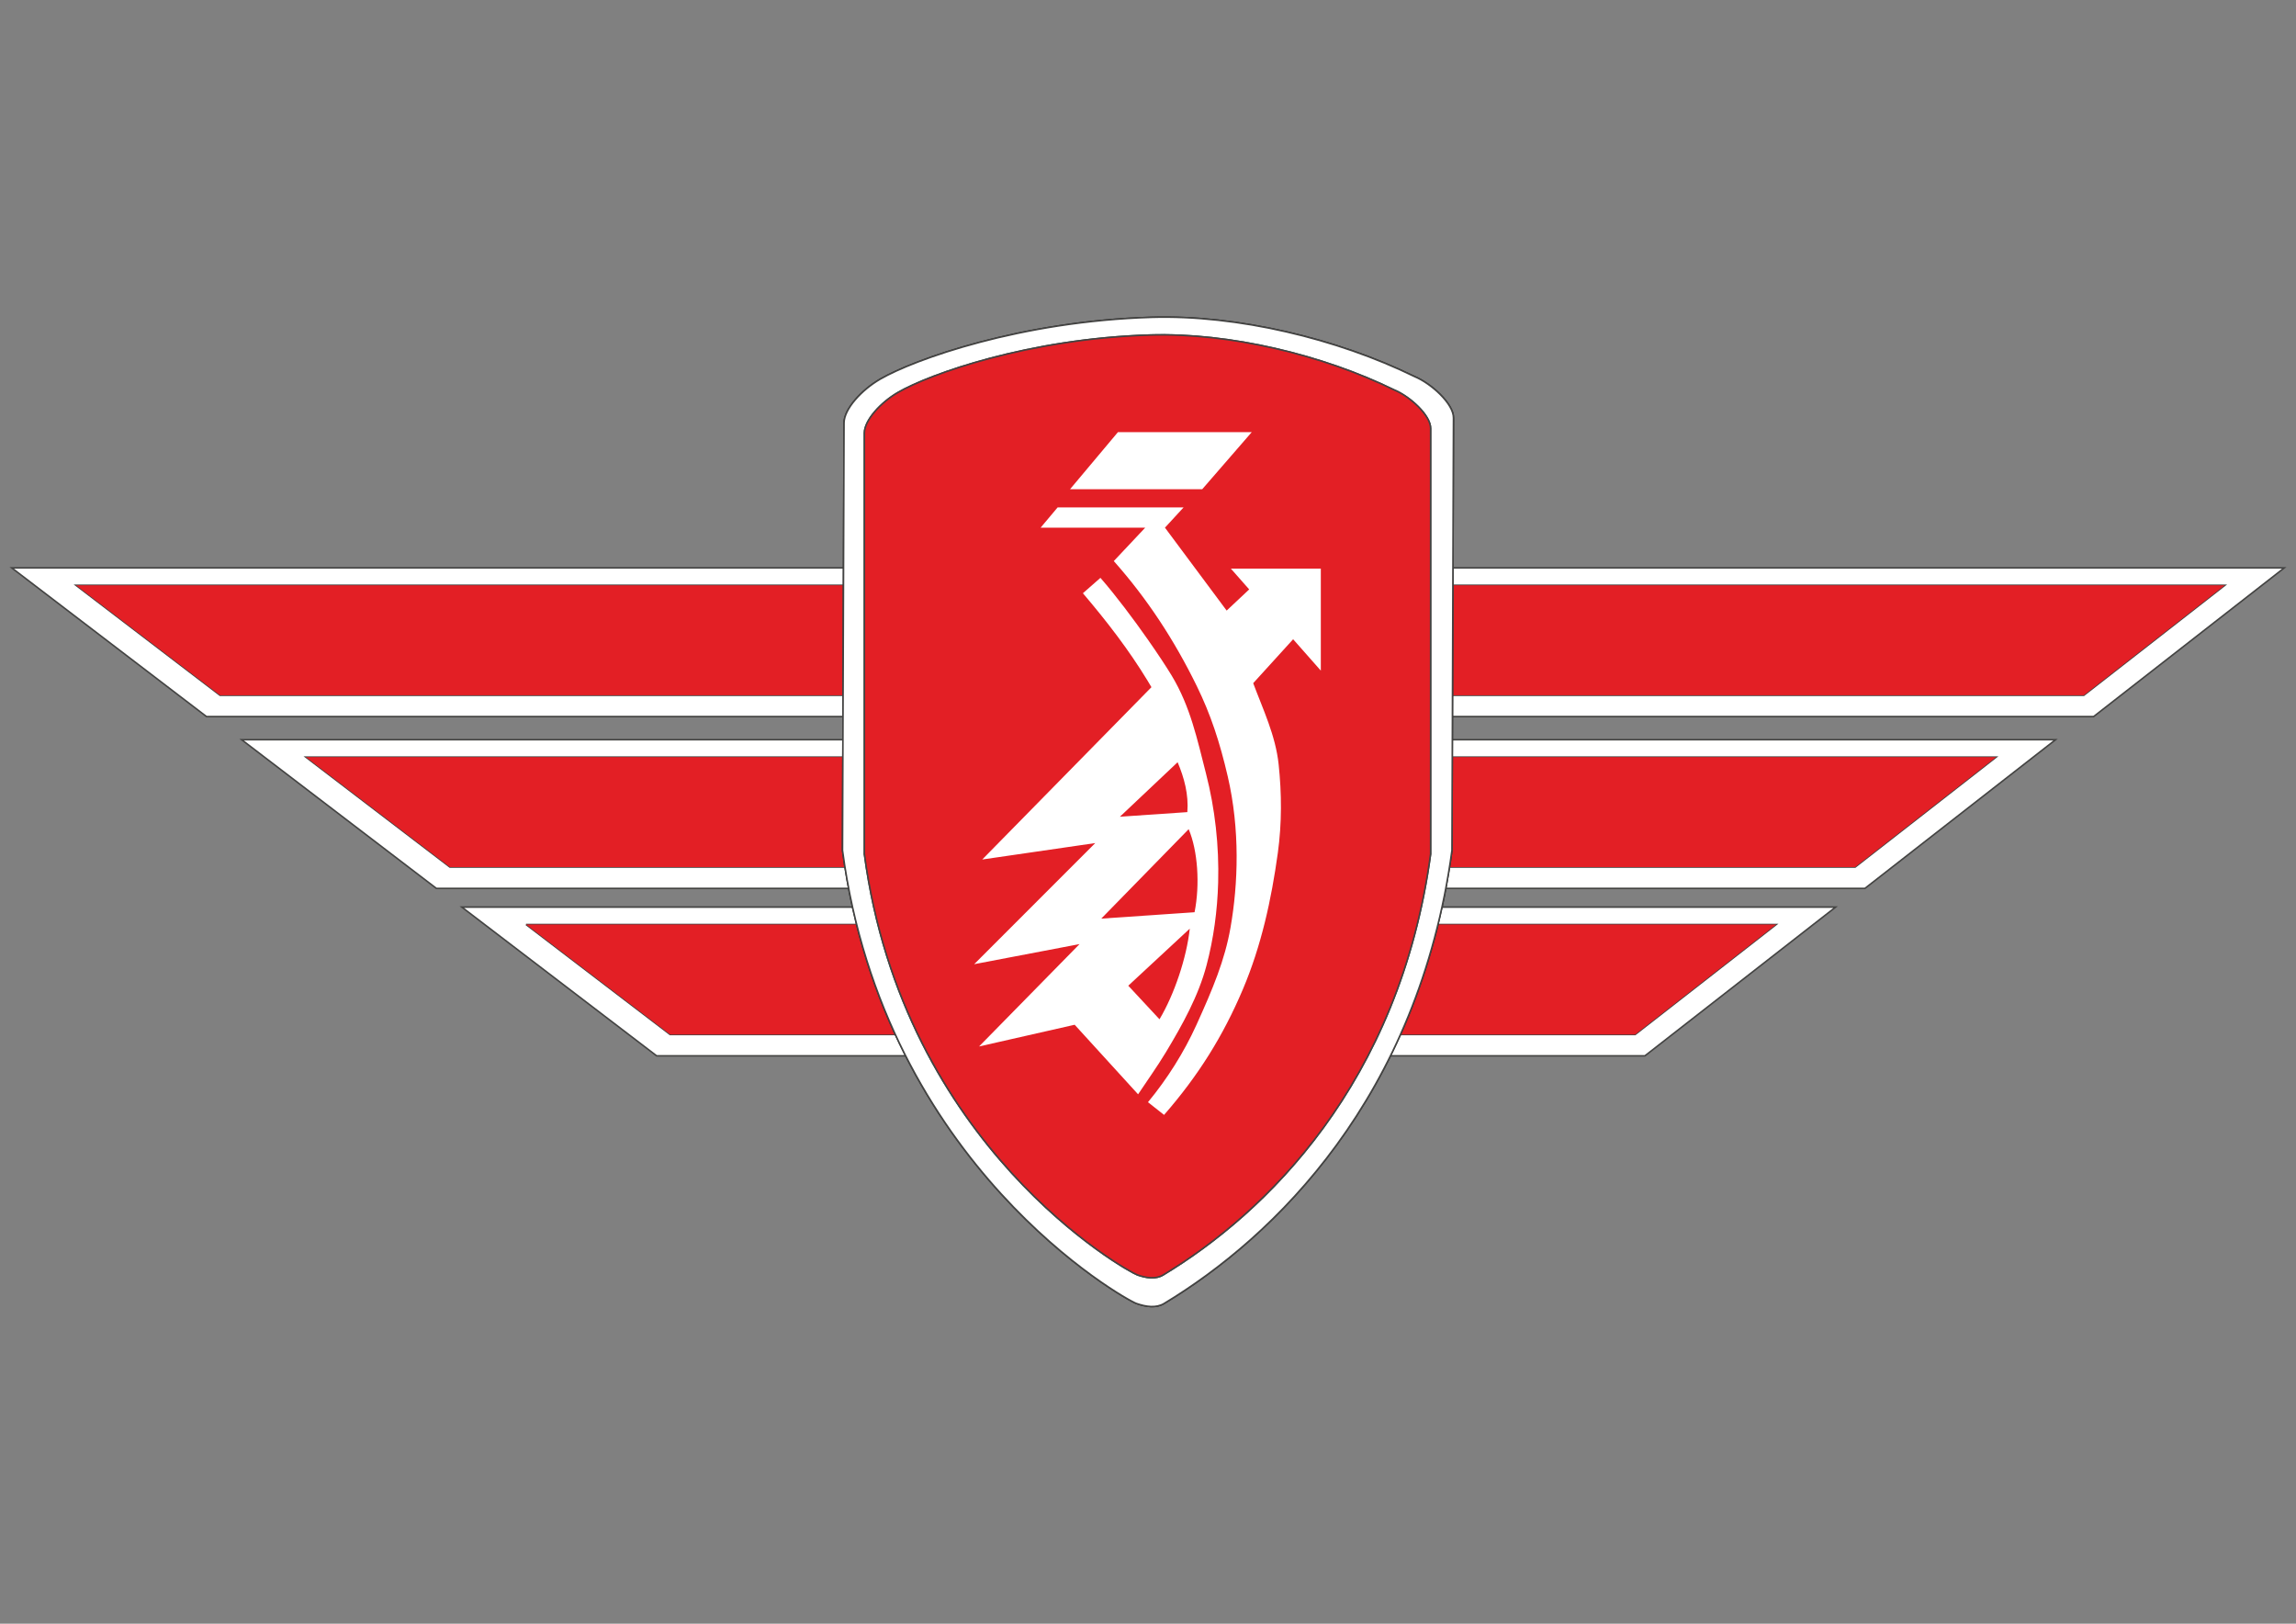
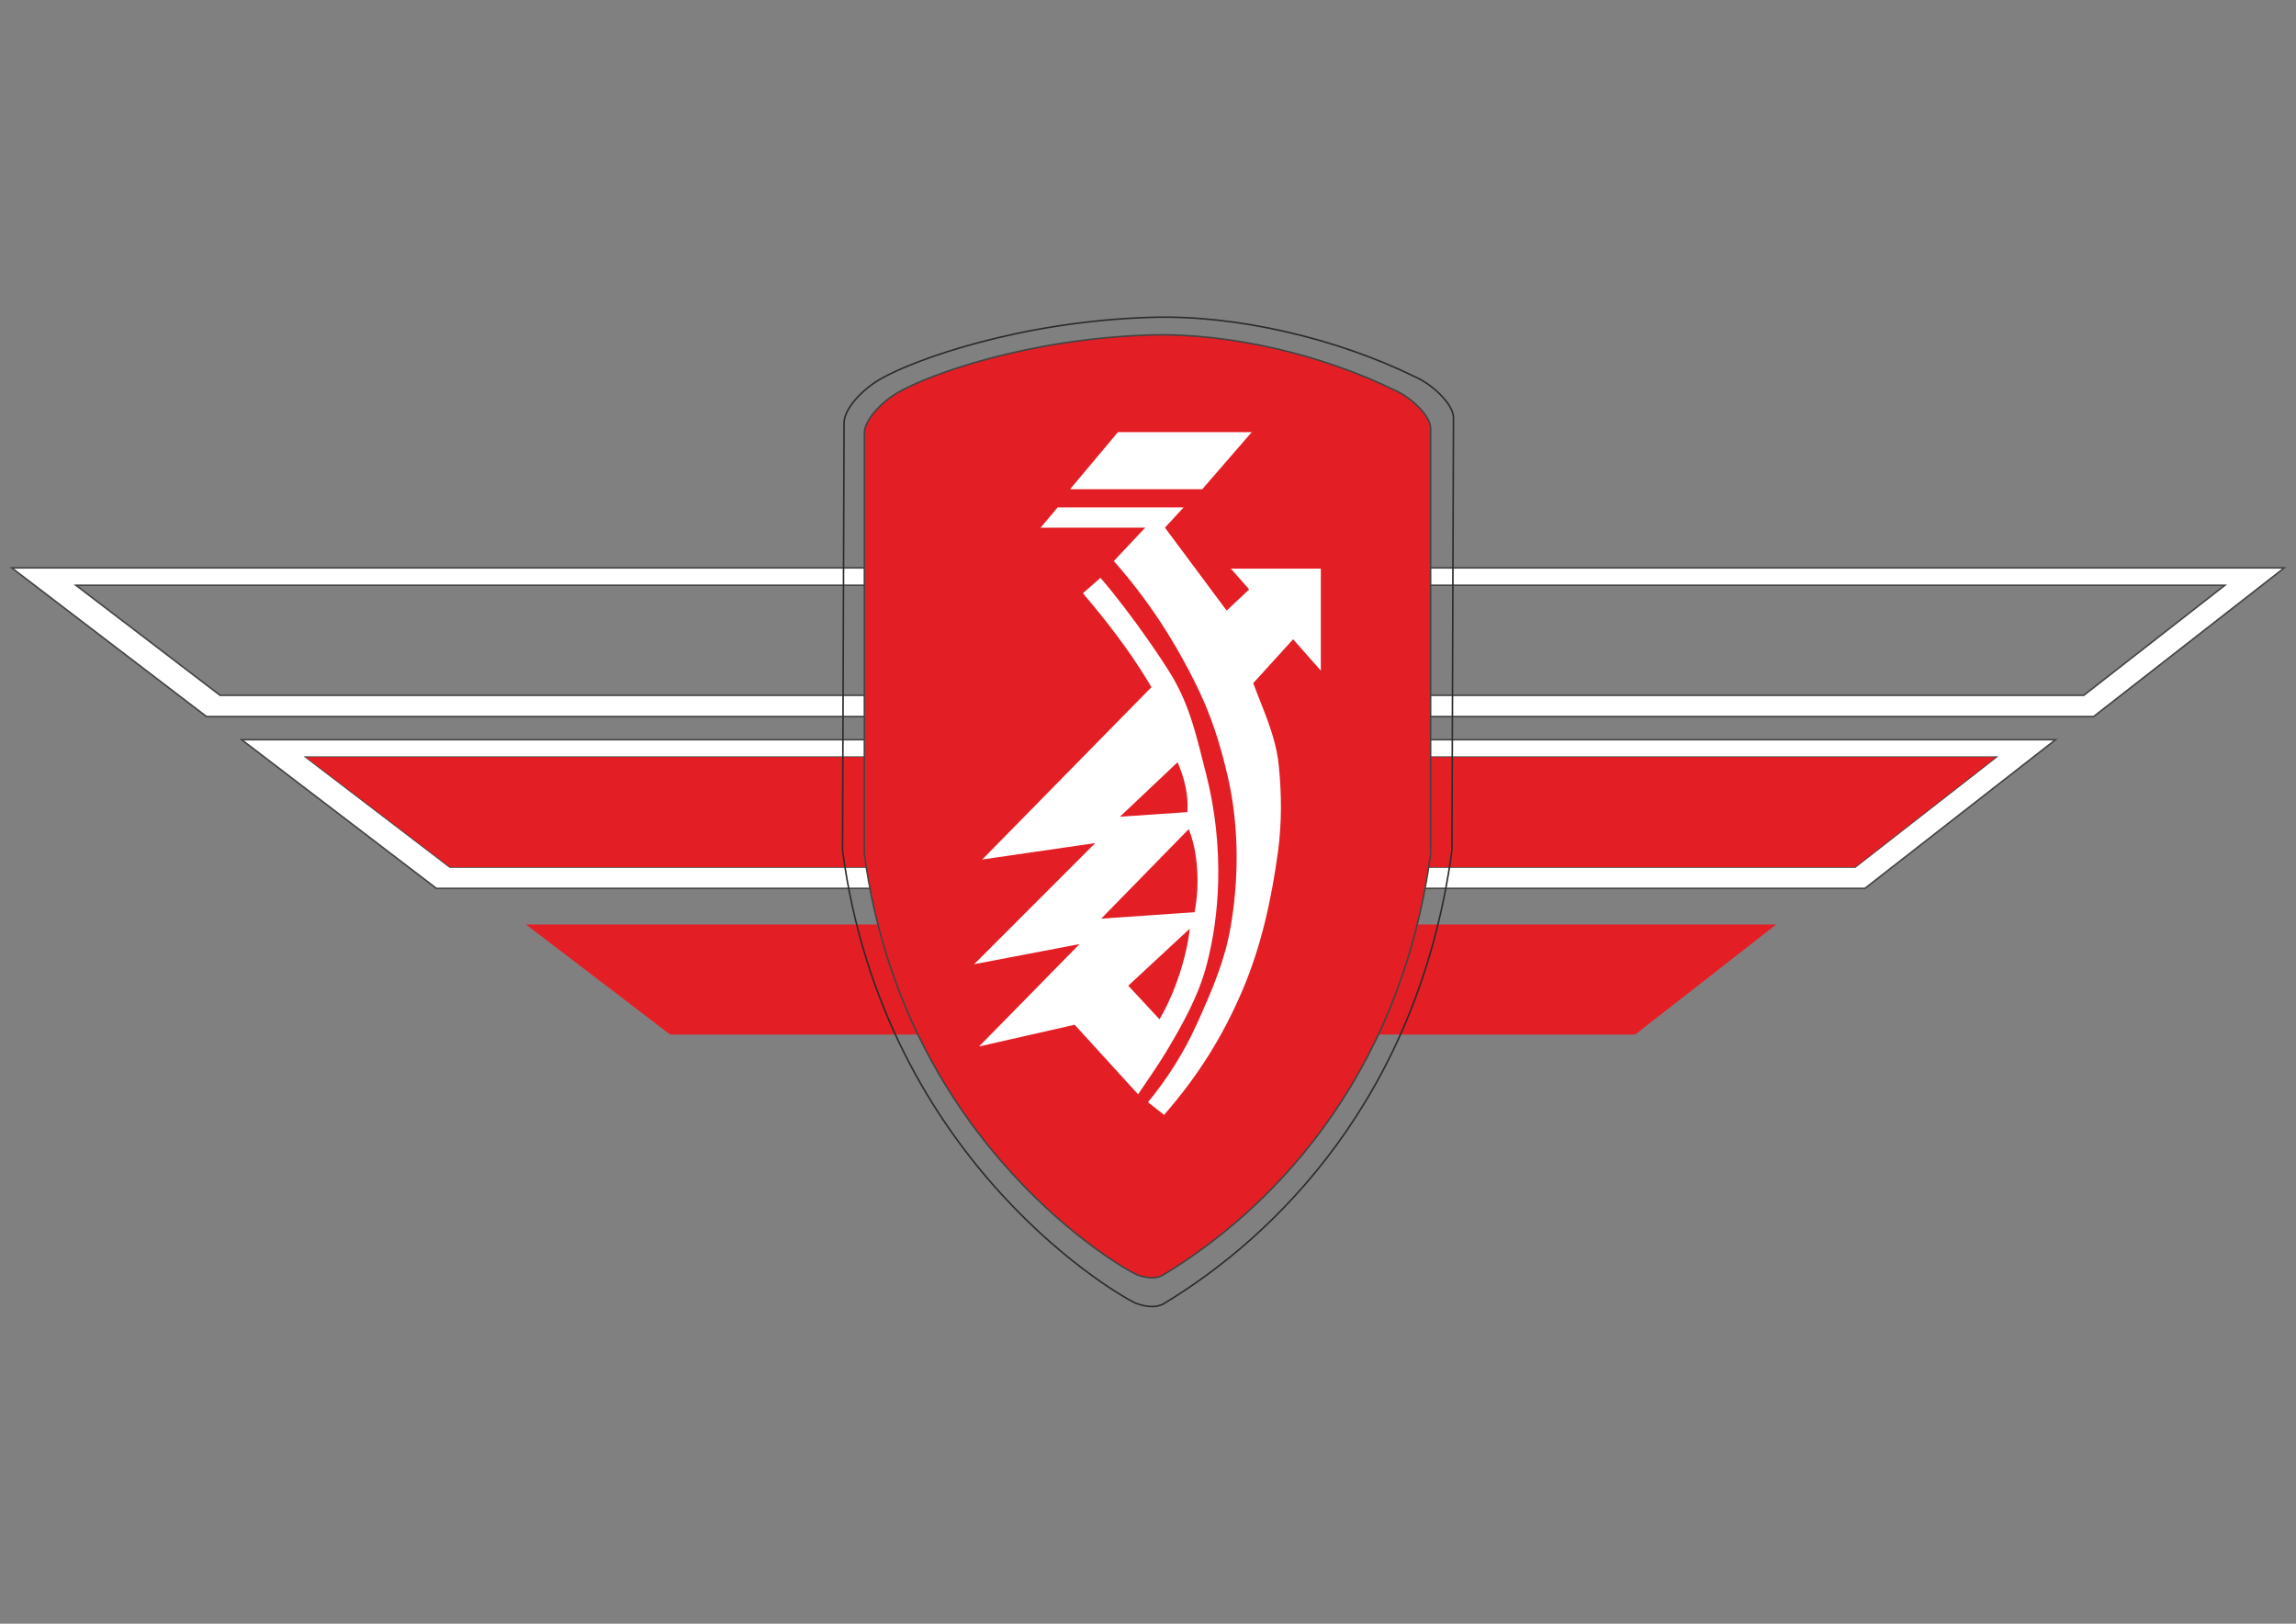
<svg xmlns="http://www.w3.org/2000/svg" xml:space="preserve" width="297mm" height="210mm" version="1.1" style="shape-rendering:geometricPrecision; text-rendering:geometricPrecision; image-rendering:optimizeQuality; fill-rule:evenodd; clip-rule:evenodd" viewBox="0 0 29700 21000">
  <rect x="0" y="0" width="29700" height="21000" fill="#808080" stroke="none" />
  <defs>
    <style type="text/css">
   
    .str0 {stroke:#434342;stroke-width:20;stroke-miterlimit:22.926}
    .str1 {stroke:#2B2B2A;stroke-width:20;stroke-miterlimit:22.926}
    .fil2 {fill:none}
    .fil0 {fill:white}
    .fil1 {fill:#E31F25}
   
  </style>
  </defs>
  <g id="Ebene_x0020_1">
    <g id="_105553234126816">
-       <path class="fil0 str0" d="M5973.93 11731.97l2519.94 1923.55 12783.82 0 2466.81 -1923.55 -17770.57 0zm830.49 225.17l16171.72 0 -1824.66 1422.82 -12483.1 0 -1863.96 -1422.82z" />
      <path class="fil0 str0" d="M151.75 7344.48l2519.94 1923.55 24409.76 0 2466.81 -1923.55 -29396.51 0zm2694.45 1647.99l-1863.96 -1422.82 27797.66 0 -1824.66 1422.82 -24109.04 0z" />
      <path class="fil0 str0" d="M3125.42 9566.67l2519.94 1923.55 18477.86 0 2466.81 -1923.55 -23464.61 0zm830.49 225.17l21865.76 0 -1824.66 1422.82 -18177.14 0 -1863.96 -1422.82z" />
-       <polygon class="fil1" points="2846.2,8992.47 26955.24,8992.47 28779.9,7569.65 982.24,7569.65 " />
      <polygon class="fil1" points="25821.67,9791.84 3955.91,9791.84 5819.87,11214.66 23997.01,11214.66 " />
      <polygon class="fil1" points="22976.14,11957.14 6804.42,11957.14 8668.38,13379.96 21151.48,13379.96 " />
    </g>
    <g id="_105553234118944">
      <path class="fil2 str1" d="M18295.2 4869.26c216.35,88.79 508.84,353.49 506.2,536.24l-19.74 5593.46c-433.25,3194.51 -2298.21,5000.34 -3724.51,5860.04 -101.81,61.37 -234.99,42.51 -359.01,-1.66 -138.9,-49.46 -3256.76,-1777.14 -3799.55,-5858.38l19.74 -5530.28c1.25,-179.26 228.35,-426.36 468.13,-565.11 440.81,-255.07 1817.52,-748.75 3509.99,-799.41 1108.62,-33.18 2402.59,277.44 3398.75,765.1z" />
-       <path class="fil2 str1" d="M18035.33 5043.67c201.02,82.49 472.77,328.43 470.32,498.23l0 5503.54c-402.54,2968.08 -2135.31,4645.91 -3460.51,5444.67 -94.6,57.02 -218.34,39.5 -333.57,-1.54 -129.05,-45.96 -3025.91,-1651.18 -3530.23,-5443.13l0 -5444.84c1.16,-166.56 212.16,-396.14 434.95,-525.06 409.56,-237 1688.69,-695.66 3261.2,-742.74 1030.05,-30.83 2232.29,257.77 3157.84,710.87z" />
    </g>
-     <path class="fil0 str0" d="M10898.59 10998.96c542.79,4081.24 3660.65,5808.92 3799.55,5858.38 124.02,44.17 257.2,63.03 359.01,1.66 1426.3,-859.7 3291.26,-2665.53 3724.51,-5860.04l19.74 -5593.46c2.64,-182.75 -289.85,-447.45 -506.2,-536.24 -996.16,-487.66 -2290.13,-798.28 -3398.75,-765.1 -1692.47,50.66 -3069.18,544.34 -3509.99,799.41 -239.78,138.75 -466.88,385.85 -468.13,565.11l-19.74 5530.28zm3812.98 5489.61c-129.05,-45.96 -3025.91,-1651.18 -3530.23,-5443.13l0 -5444.84c1.16,-166.56 212.16,-396.14 434.95,-525.06 409.56,-237 1688.69,-695.66 3261.2,-742.74 1030.05,-30.83 2232.29,257.77 3157.84,710.87 201.02,82.49 472.77,328.43 470.32,498.23l0 5503.54c-402.54,2968.08 -2135.31,4645.91 -3460.51,5444.67 -94.6,57.02 -218.34,39.5 -333.57,-1.54z" />
    <path class="fil1 str0" d="M11181.34 11045.44c504.32,3791.95 3401.18,5397.17 3530.23,5443.13 115.23,41.04 238.97,58.56 333.57,1.54 1325.2,-798.76 3057.97,-2476.59 3460.51,-5444.67l0 -5503.54c2.45,-169.8 -269.3,-415.74 -470.32,-498.23 -925.55,-453.1 -2127.79,-741.7 -3157.84,-710.87 -1572.51,47.08 -2851.64,505.74 -3261.2,742.74 -222.79,128.92 -433.79,358.5 -434.95,525.06l0 5444.84z" />
    <path class="fil0" d="M13841.8 6327.03l1709.88 0 640.16 -737.74 -1730.91 0 -619.13 737.74zm1227.54 497.41l240.8 -261.79 -1629.29 0 -219.77 261.79 1353.03 0 -406.45 431.91c434.78,490.23 782.69,1022.66 1073.88,1617.4 179.1,365.76 297.7,726.05 400.38,1169.5 158.65,685.19 135.22,1384.19 35.27,1954.71 -73.31,418.51 -227.32,788.09 -442.63,1261.65 -158.33,348.23 -373.81,692.22 -624.89,995.45l208.11 164.39c441.54,-505.96 762.43,-1017.96 1019.47,-1624.36 237.97,-561.46 368.78,-1158.55 452.02,-1762.73 52.99,-384.83 50.67,-771 10.55,-1147.38 -39.95,-375 -203.08,-711.12 -328.94,-1049.31l516.63 -568.07 358.06 405.88 0 -1318.79 -1163.28 0 236.73 268.41 -291.49 273.66 -798.19 -1072.32zm86.39 1912.26c-65.46,-108.59 -177.42,-279.03 -311.38,-470.09 -182.94,-260.91 -406.9,-560.27 -609.6,-793.07l-226.8 198.99c311.35,366.31 593.97,731.85 838.46,1134.23l48.21 80.71 -47.72 48.62 -2141.02 2180.22 1461.75 -212.56 -1566.21 1566.49 1362.99 -259.91 -1299.91 1324.1 1236.86 -280.96 820.38 899.6c118.42,-178.53 245.82,-355.33 359.17,-543.47 214.76,-356.43 421.09,-727.34 526.34,-1125.2 90.64,-342.6 140.2,-704.27 150.25,-1069.81 13.05,-474.38 -40.44,-955.28 -157.24,-1409.45 -114.46,-445.21 -201.36,-865.03 -444.53,-1268.44zm-669.24 1826.38l746.65 -705c85.24,200.8 143.91,418.16 125.81,645.29l-872.46 59.71zm-241.17 1317.79l1130.72 -1156.92c117.93,277.8 147.6,714.71 76.3,1074.3l-1207.02 82.62zm349.54 867.63l795.49 -737.91c-41.11,377.3 -199.31,849.53 -391.61,1172.08l-403.88 -434.17z" />
  </g>
</svg>